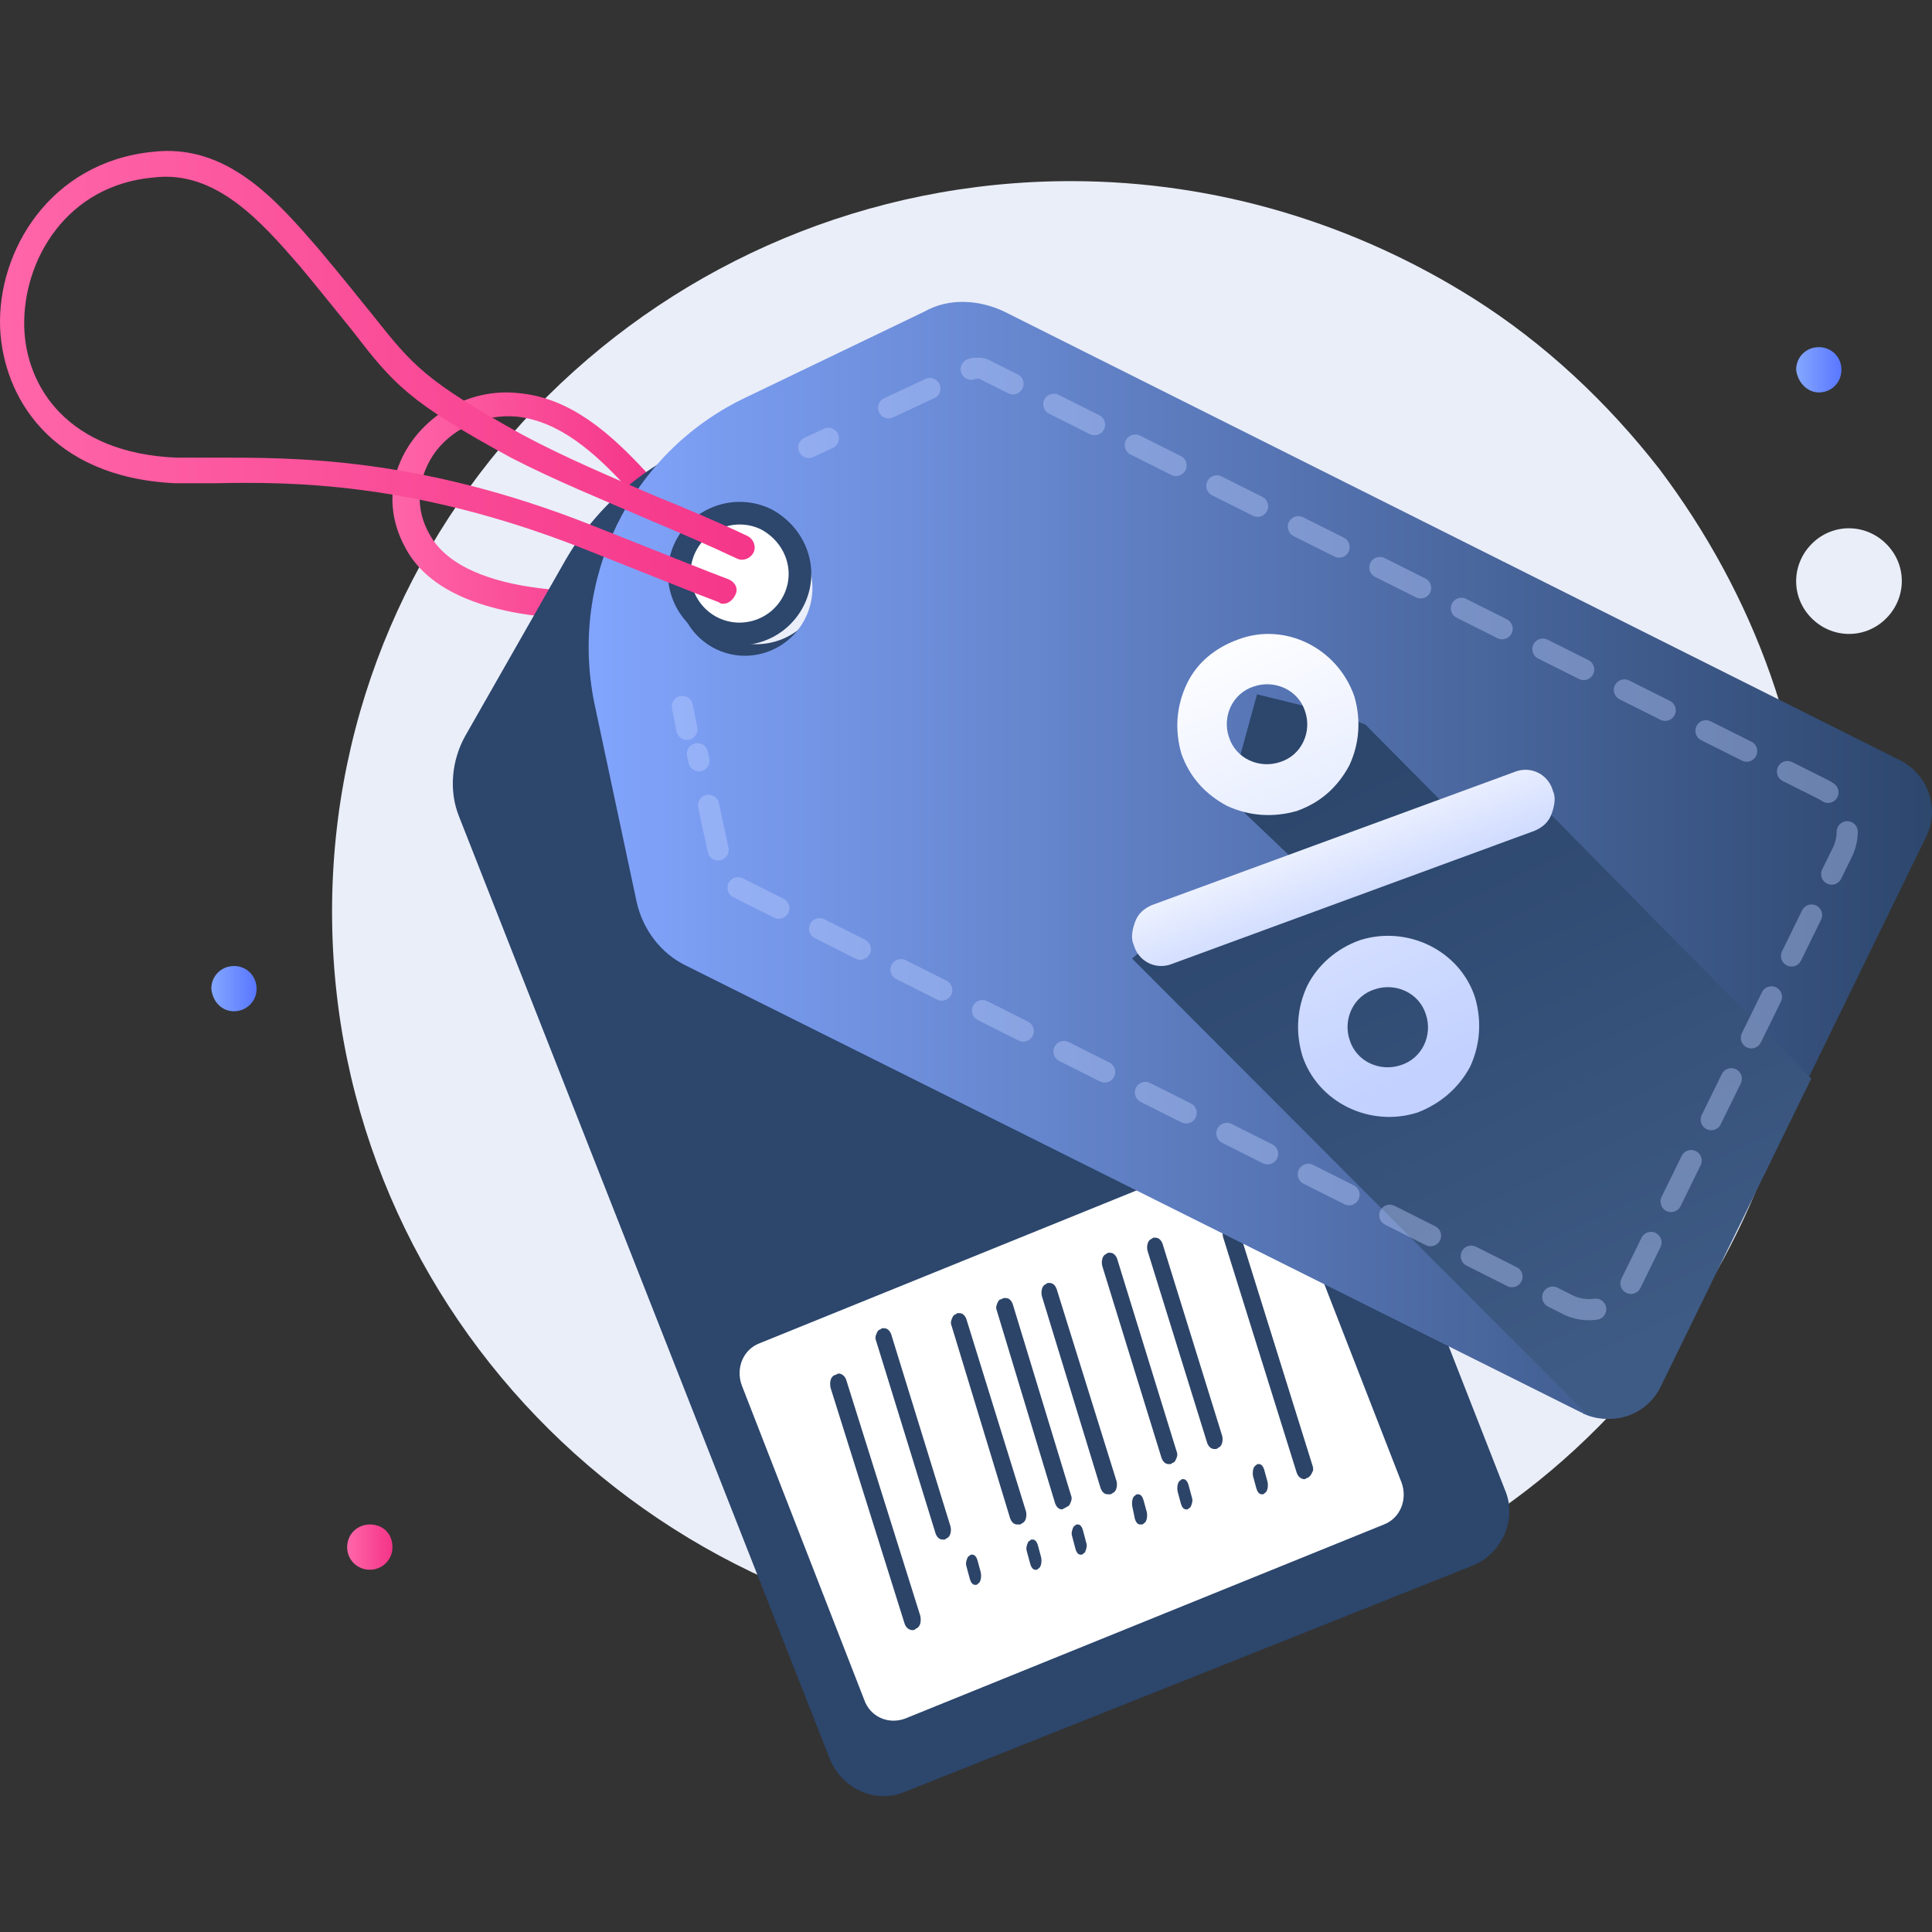
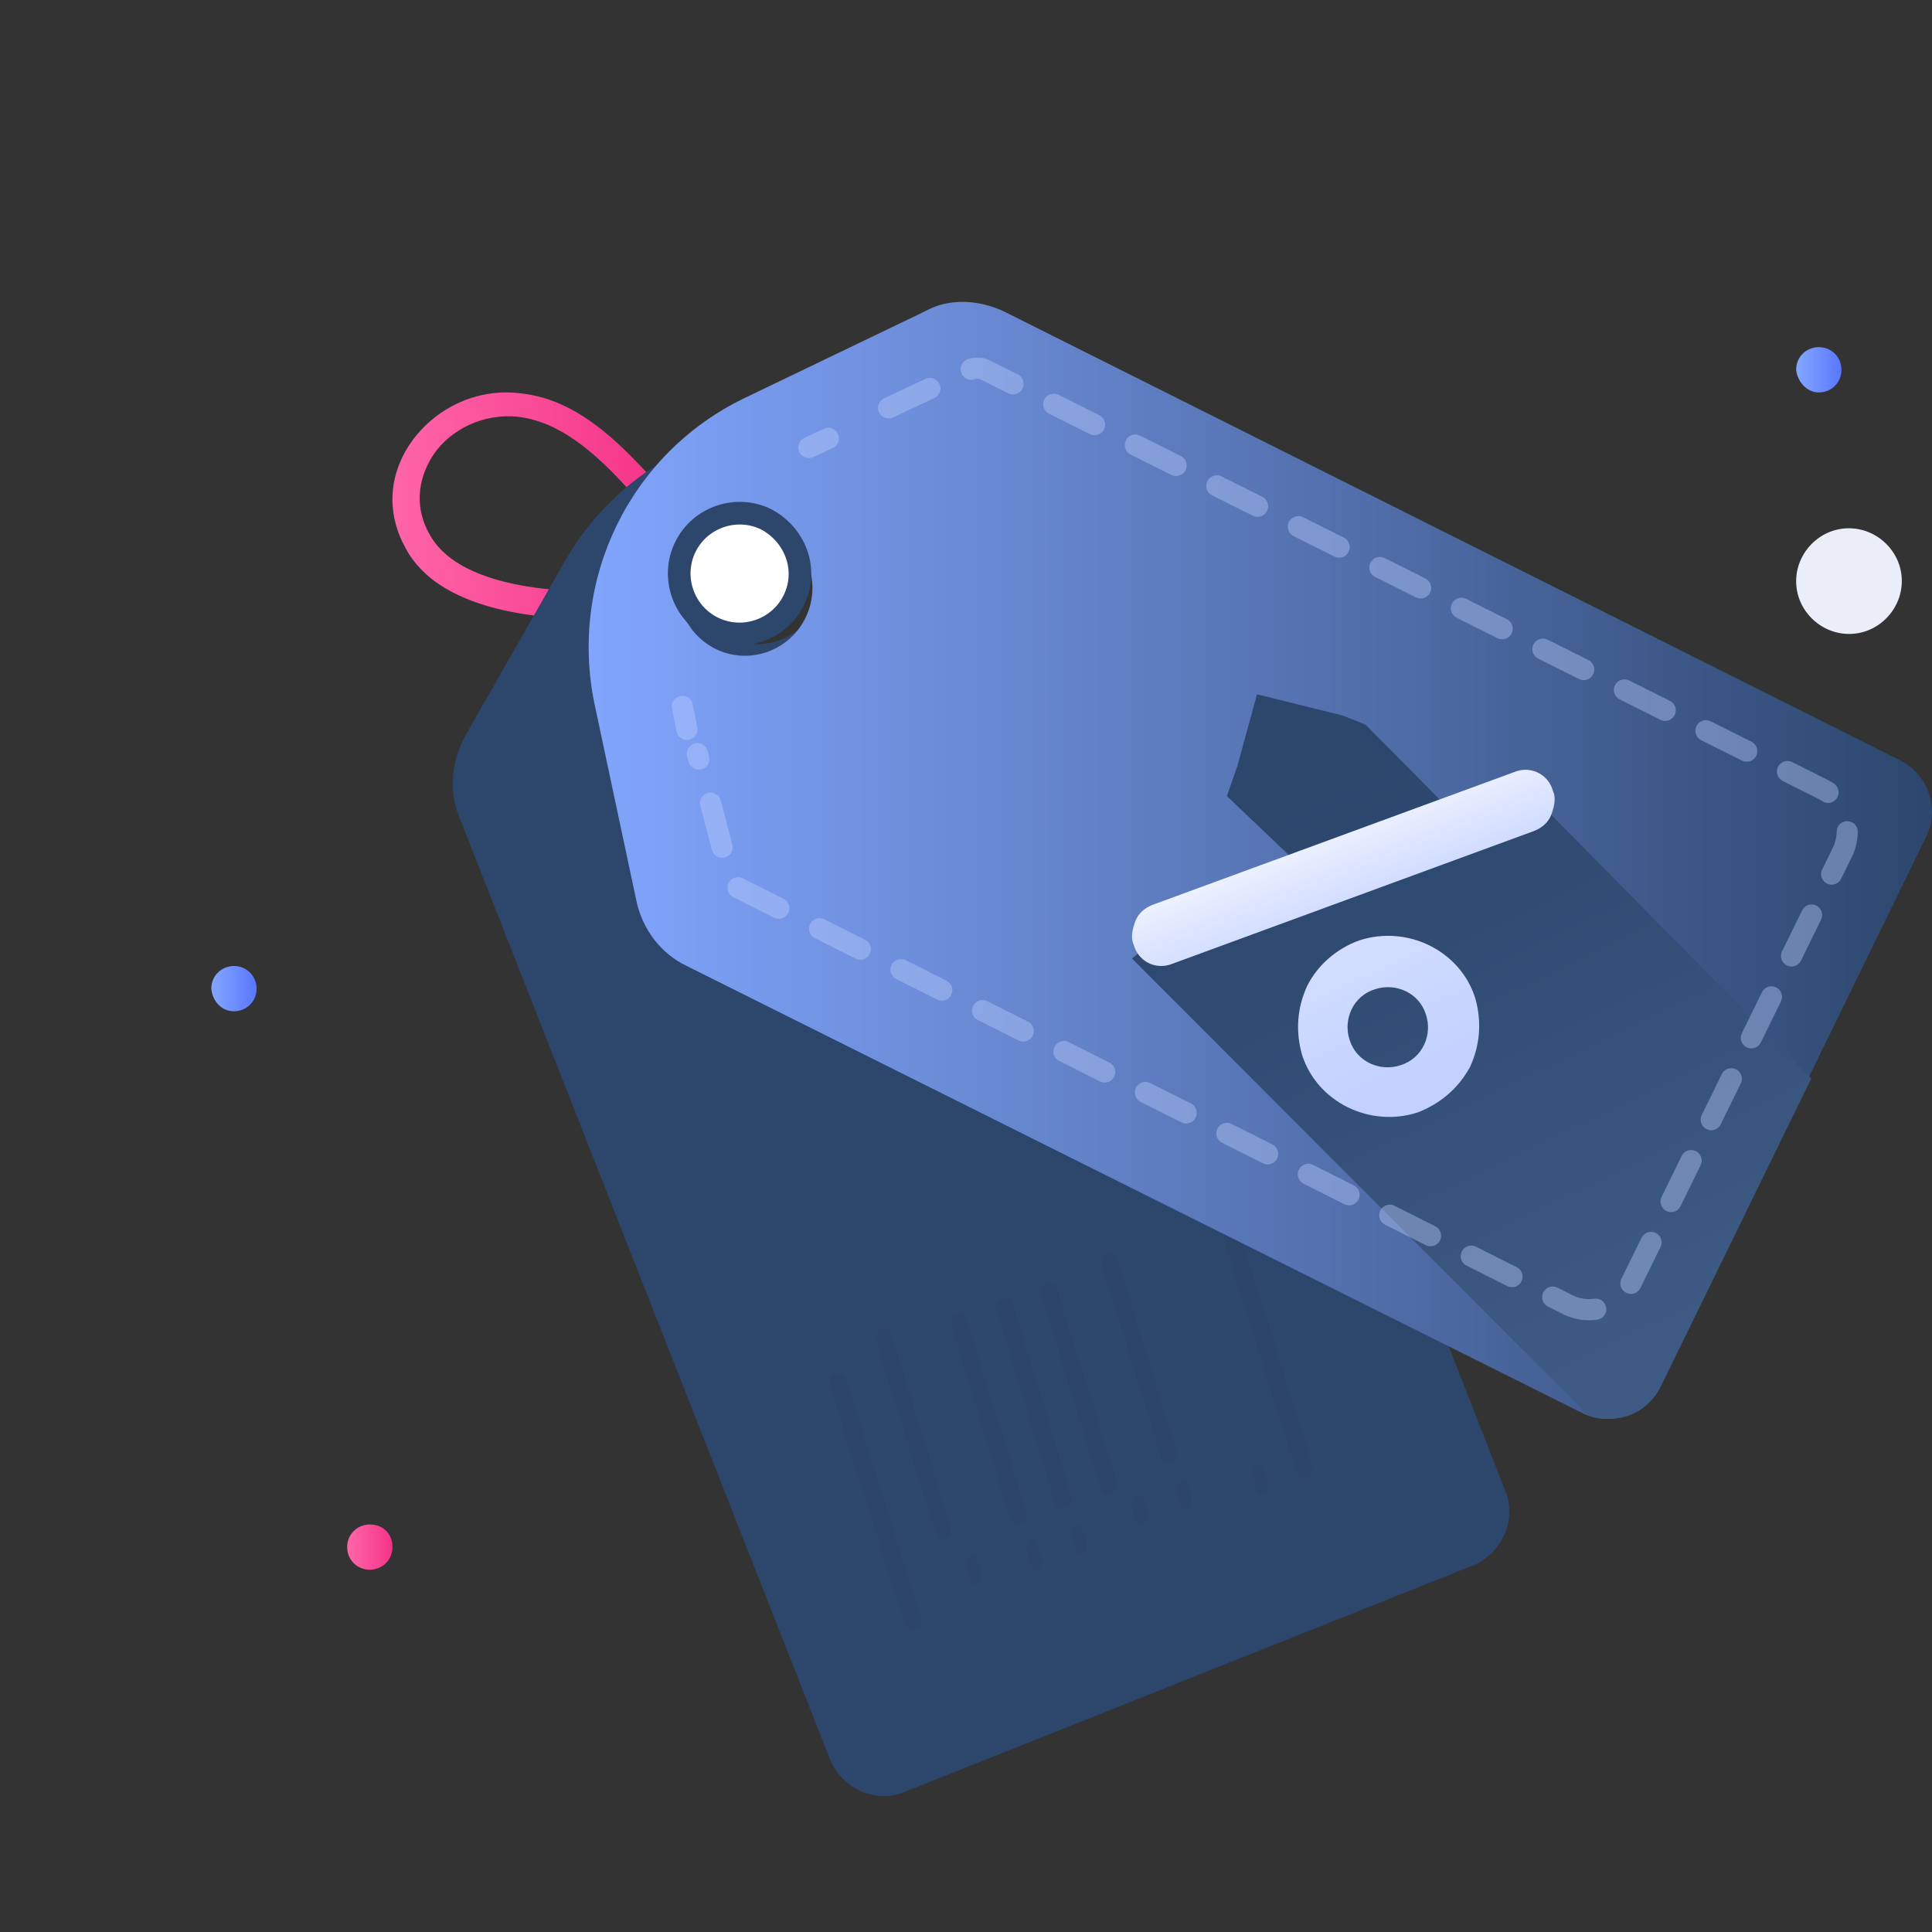
<svg xmlns="http://www.w3.org/2000/svg" width="128px" height="128px" viewBox="0 0 128 128" version="1.1">
  <rect x="0" y="0" width="128" height="128" fill="#333333" stroke="none" />
  <title>Basic</title>
  <defs>
    <linearGradient x1="1.786%" y1="52.594%" x2="96.861%" y2="52.594%" id="linearGradient-1">
      <stop stop-color="#83A6FF" offset="0%" />
      <stop stop-color="#5A78FF" offset="100%" />
    </linearGradient>
    <linearGradient x1="0.886%" y1="52.009%" x2="95.961%" y2="52.009%" id="linearGradient-2">
      <stop stop-color="#FF66A9" offset="0%" />
      <stop stop-color="#F53689" offset="100%" />
    </linearGradient>
    <linearGradient x1="3.13%" y1="50.82%" x2="98.008%" y2="50.82%" id="linearGradient-3">
      <stop stop-color="#83A6FF" offset="0%" />
      <stop stop-color="#5A78FF" offset="100%" />
    </linearGradient>
    <linearGradient x1="-0.22%" y1="50.323%" x2="99.465%" y2="50.323%" id="linearGradient-4">
      <stop stop-color="#FF66A9" offset="0%" />
      <stop stop-color="#F53689" offset="100%" />
    </linearGradient>
    <linearGradient x1="0.01%" y1="50.047%" x2="99.97%" y2="50.047%" id="linearGradient-5">
      <stop stop-color="#83A6FF" offset="0%" />
      <stop stop-color="#2C466C" offset="100%" />
    </linearGradient>
    <linearGradient x1="35.187%" y1="10.458%" x2="70.763%" y2="91.121%" id="linearGradient-6">
      <stop stop-color="#2C466C" offset="0%" />
      <stop stop-color="#3E5B85" offset="100%" />
    </linearGradient>
    <linearGradient x1="133.334%" y1="248.598%" x2="28.74%" y2="3.079%" id="linearGradient-7">
      <stop stop-color="#C2D1FF" offset="1.132%" />
      <stop stop-color="#FFFFFF" offset="100%" />
    </linearGradient>
    <linearGradient x1="68.791%" y1="72.805%" x2="28.636%" y2="24.888%" id="linearGradient-8">
      <stop stop-color="#C2D1FF" offset="1.132%" />
      <stop stop-color="#FFFFFF" offset="100%" />
    </linearGradient>
    <linearGradient x1="61.387%" y1="78.449%" x2="-43.203%" y2="-167.727%" id="linearGradient-9">
      <stop stop-color="#C2D1FF" offset="1.132%" />
      <stop stop-color="#FFFFFF" offset="100%" />
    </linearGradient>
    <linearGradient x1="0.016%" y1="49.996%" x2="100.209%" y2="49.996%" id="linearGradient-10">
      <stop stop-color="#FF66A9" offset="0%" />
      <stop stop-color="#F53689" offset="100%" />
    </linearGradient>
  </defs>
  <g id="Basic" stroke="none" stroke-width="1" fill="none" fill-rule="evenodd">
    <g id="21" transform="translate(0, 10)">
-       <path d="M120,50.5 C120,61.477 116.274,71.656 110.029,79.839 C106.605,84.231 102.475,88.122 97.741,91.116 C90.087,96.106 80.921,99 71.05,99 C43.957,98.9 22,77.145 22,50.4 C22,23.655 43.957,2 70.95,2 C80.719,2 89.885,4.894 97.64,9.784 C102.374,12.778 106.504,16.669 109.928,21.061 C116.173,29.344 120,39.423 120,50.5 Z" id="Path" fill="#EAEEF9" fill-rule="nonzero" />
      <path d="M15.5,57 C16.294,57 17,56.382 17,55.5 C17,54.706 16.382,54 15.5,54 C14.706,54 14,54.618 14,55.5 C14.088,56.382 14.706,57 15.5,57 Z" id="Path" fill="url(#linearGradient-1)" fill-rule="nonzero" />
      <path d="M24.5,94 C25.294,94 26,93.382 26,92.5 C26,91.618 25.382,91 24.5,91 C23.706,91 23,91.618 23,92.5 C23,93.382 23.706,94 24.5,94 Z" id="Path" fill="url(#linearGradient-2)" fill-rule="nonzero" />
      <path d="M124.871,31.061 C126.294,29.733 126.389,27.552 125.06,26.129 C123.733,24.706 121.552,24.612 120.129,25.939 C118.706,27.267 118.611,29.449 119.94,30.871 C121.267,32.293 123.448,32.389 124.871,31.061 Z" id="Path" fill="#EAEEF9" fill-rule="nonzero" />
      <path d="M120.5,16 C121.344,16 122,15.344 122,14.5 C122,13.656 121.344,13 120.5,13 C119.657,13 119,13.656 119,14.5 C119.094,15.344 119.75,16 120.5,16 Z" id="Path" fill="url(#linearGradient-3)" fill-rule="nonzero" />
      <path d="M38.984,31 C35.72,31 29.086,30.481 26.875,26.326 C25.611,24.042 25.716,21.549 27.191,19.368 C28.77,17.083 31.508,15.733 34.351,16.044 C37.826,16.356 40.458,18.745 42.775,21.237 C43.091,21.549 43.091,22.069 42.67,22.38 C42.354,22.692 41.827,22.692 41.511,22.276 C39.405,19.992 37.089,17.914 34.246,17.603 C32.034,17.395 29.823,18.433 28.665,20.199 C27.612,21.86 27.507,23.73 28.454,25.392 C30.876,29.858 40.669,29.131 40.774,29.131 C41.195,29.131 41.617,29.442 41.722,29.858 C41.722,30.273 41.406,30.689 40.985,30.792 C40.669,31 40.037,31 38.984,31 Z" id="Path" fill="url(#linearGradient-4)" fill-rule="nonzero" />
      <path d="M71.216,22.627 L58.425,18.774 C50.367,16.341 41.705,19.789 37.474,27.09 L30.827,38.751 C29.92,40.373 29.719,42.402 30.424,44.125 L55,106.59 C55.806,108.516 58.022,109.53 59.935,108.718 L97.606,93.711 C99.519,92.9 100.527,90.669 99.72,88.742 L75.245,26.278 C74.54,24.453 73.029,23.135 71.216,22.627 Z M51.777,32.363 C49.46,33.275 46.842,32.16 45.935,29.828 C45.029,27.495 46.136,24.859 48.453,23.946 C50.77,23.034 53.388,24.149 54.295,26.481 C55.201,28.813 54.094,31.45 51.777,32.363 Z" id="Shape" fill="#2C466C" fill-rule="nonzero" />
-       <path d="M92.863,88.238 C93.264,89.368 92.762,90.601 91.659,91.013 L59.968,103.86 C58.865,104.27 57.662,103.756 57.261,102.626 L49.137,81.763 C48.736,80.633 49.237,79.399 50.341,78.988 L82.032,66.14 C83.135,65.73 84.338,66.244 84.74,67.374 L92.863,88.238 Z" id="Path" fill="#FFFFFF" fill-rule="nonzero" />
      <path d="M60.446,98 C60.22,98 59.994,97.811 59.919,97.528 L55.027,81.944 C54.952,81.566 55.027,81.188 55.328,81.094 C55.403,81.094 55.479,81 55.554,81 C55.78,81 56.006,81.188 56.081,81.472 L60.973,97.056 C61.048,97.433 60.973,97.811 60.672,97.905 C60.597,98 60.521,98 60.446,98 Z" id="Path" fill="#2C4468" fill-rule="nonzero" />
      <path d="M62.442,92 C62.215,92 62.064,91.806 61.989,91.611 L58.057,78.874 C57.981,78.68 57.981,78.583 58.057,78.388 C58.132,78.194 58.208,78.097 58.284,78.097 L58.435,78 C58.51,78 58.51,78 58.586,78 C58.813,78 58.964,78.194 59.04,78.388 L62.972,91.125 C63.047,91.417 62.972,91.806 62.745,91.903 L62.594,92 C62.518,92 62.442,92 62.442,92 Z" id="Path" fill="#2C4468" fill-rule="nonzero" />
      <path d="M67.376,91 C67.153,91 67.004,90.805 66.929,90.611 L63.056,77.875 C62.981,77.681 62.981,77.584 63.056,77.389 C63.13,77.195 63.205,77.098 63.279,77.098 L63.428,77 C63.503,77 63.503,77 63.577,77 C63.801,77 63.95,77.195 64.024,77.389 L67.972,90.125 C68.047,90.416 67.972,90.805 67.749,90.902 L67.6,91 C67.525,91 67.451,91 67.376,91 Z" id="Path" fill="#2C4468" fill-rule="nonzero" />
      <path d="M70.352,90 C70.13,90 69.981,89.805 69.907,89.611 L66.056,76.875 C65.981,76.681 65.981,76.584 66.056,76.389 C66.13,76.195 66.204,76.098 66.278,76.098 L66.5,76 C66.574,76 66.648,76 66.648,76 C66.87,76 67.019,76.195 67.093,76.389 L70.944,89.028 C71.019,89.222 71.019,89.319 70.944,89.514 C70.87,89.708 70.796,89.805 70.722,89.805 L70.574,89.902 C70.5,89.902 70.426,90 70.352,90 Z" id="Path" fill="#2C4468" fill-rule="nonzero" />
      <path d="M73.373,89 C73.148,89 72.998,88.806 72.923,88.612 L69.028,75.875 C68.953,75.583 69.028,75.195 69.253,75.097 L69.403,75 C69.478,75 69.552,75 69.552,75 C69.777,75 69.927,75.195 70.002,75.389 L73.972,88.126 C74.047,88.417 73.972,88.806 73.747,88.903 L73.597,89 C73.448,89 73.448,89 73.373,89 Z" id="Path" fill="#2C4468" fill-rule="nonzero" />
      <path d="M77.414,87 C77.187,87 77.036,86.806 76.96,86.611 L73.028,73.875 C72.953,73.583 73.028,73.194 73.255,73.097 L73.406,73 C73.482,73 73.558,73 73.558,73 C73.784,73 73.936,73.194 74.011,73.389 L77.943,86.125 C78.019,86.32 78.019,86.417 77.943,86.611 C77.868,86.806 77.792,86.903 77.716,86.903 L77.565,87 C77.49,87 77.414,87 77.414,87 Z" id="Path" fill="#2C4468" fill-rule="nonzero" />
-       <path d="M80.439,86 C80.211,86 80.059,85.805 79.983,85.611 L76.029,72.874 C75.952,72.583 76.029,72.194 76.257,72.097 L76.409,72 C76.485,72 76.561,72 76.561,72 C76.789,72 76.941,72.194 77.017,72.388 L80.971,85.125 C81.048,85.417 80.971,85.805 80.743,85.903 L80.591,86 C80.591,86 80.515,86 80.439,86 Z" id="Path" fill="#2C4468" fill-rule="nonzero" />
      <path d="M64.593,95 C64.428,95 64.317,94.819 64.262,94.636 L64.041,93.818 C63.986,93.636 63.986,93.545 64.041,93.363 C64.097,93.181 64.152,93.091 64.207,93.091 L64.317,93 C64.372,93 64.372,93 64.428,93 C64.593,93 64.703,93.181 64.759,93.363 L64.979,94.181 C65.034,94.455 64.979,94.819 64.814,94.909 L64.703,95 C64.703,95 64.648,95 64.593,95 Z" id="Path" fill="#2C4468" fill-rule="nonzero" />
      <path d="M68.593,94 C68.428,94 68.317,93.818 68.262,93.636 L68.041,92.818 C67.986,92.637 67.986,92.546 68.041,92.364 C68.097,92.182 68.152,92.092 68.207,92.092 L68.317,92 C68.372,92 68.372,92 68.428,92 C68.593,92 68.703,92.182 68.759,92.364 L68.979,93.182 C69.034,93.455 68.979,93.818 68.814,93.909 L68.703,94 C68.648,94 68.648,94 68.593,94 Z" id="Path" fill="#2C4468" fill-rule="nonzero" />
      <path d="M71.581,93 C71.419,93 71.311,92.818 71.257,92.636 L71.041,91.818 C70.986,91.637 70.986,91.546 71.041,91.364 C71.095,91.182 71.149,91.092 71.203,91.092 L71.311,91 C71.365,91 71.419,91 71.419,91 C71.581,91 71.689,91.182 71.743,91.364 L71.959,92.182 C72.014,92.363 72.014,92.455 71.959,92.636 C71.905,92.818 71.851,92.909 71.797,92.909 L71.689,93 C71.635,93 71.581,93 71.581,93 Z" id="Path" fill="#2C4468" fill-rule="nonzero" />
      <path d="M75.528,91 C75.359,91 75.246,90.818 75.19,90.636 L75.021,89.818 C74.965,89.545 75.021,89.181 75.19,89.091 L75.303,89 C75.359,89 75.415,89 75.415,89 C75.585,89 75.697,89.181 75.754,89.364 L75.979,90.182 C76.035,90.454 75.979,90.818 75.81,90.908 L75.697,91 C75.641,91 75.585,91 75.528,91 Z" id="Path" fill="#2C4468" fill-rule="nonzero" />
      <path d="M78.572,90 C78.407,90 78.297,89.819 78.241,89.636 L78.021,88.819 C77.966,88.545 78.021,88.181 78.186,88.091 L78.297,88 C78.352,88 78.407,88 78.407,88 C78.572,88 78.683,88.181 78.738,88.364 L78.959,89.181 C79.014,89.364 79.014,89.455 78.959,89.636 C78.903,89.819 78.848,89.909 78.793,89.909 L78.683,90 C78.683,90 78.628,90 78.572,90 Z" id="Path" fill="#2C4468" fill-rule="nonzero" />
      <path d="M83.585,89 C83.415,89 83.303,88.819 83.246,88.636 L83.021,87.818 C82.965,87.545 83.021,87.181 83.19,87.091 L83.303,87 C83.359,87 83.415,87 83.415,87 C83.585,87 83.697,87.181 83.754,87.363 L83.979,88.181 C84.035,88.455 83.979,88.819 83.81,88.909 L83.697,89 C83.697,89 83.641,89 83.585,89 Z" id="Path" fill="#2C4468" fill-rule="nonzero" />
      <path d="M86.42,88 C86.195,88 85.97,87.811 85.896,87.528 L81.027,71.944 C80.952,71.566 81.027,71.189 81.327,71.094 C81.401,71.094 81.476,71 81.551,71 C81.776,71 82.001,71.189 82.076,71.472 L86.944,87.056 C87.019,87.245 87.019,87.434 86.944,87.528 C86.869,87.717 86.794,87.811 86.644,87.906 C86.57,87.906 86.494,88 86.42,88 Z" id="Path" fill="#2C4468" fill-rule="nonzero" />
      <path d="M125.835,40.346 L66.535,10.644 C64.838,9.837 62.841,9.735 61.244,10.644 L49.264,16.403 C41.777,20.04 37.684,28.324 39.381,36.608 L42.176,49.742 C42.576,51.561 43.774,53.176 45.471,53.985 L104.77,83.585 C104.87,83.585 104.87,83.687 104.969,83.687 C106.766,84.495 108.963,83.687 109.862,81.868 L119.844,61.36 L127.631,45.398 C128.53,43.579 127.731,41.256 125.835,40.346 Z M53.357,30.95 C52.259,33.174 49.564,34.083 47.367,32.972 C45.171,31.86 44.273,29.132 45.371,26.91 C46.469,24.687 49.164,23.778 51.361,24.889 C53.557,26.102 54.455,28.728 53.357,30.95 Z" id="Shape" fill="url(#linearGradient-5)" fill-rule="nonzero" />
      <path d="M52.58,29.79 C51.595,31.759 49.179,32.565 47.21,31.579 C45.241,30.595 44.436,28.179 45.42,26.21 C46.405,24.241 48.821,23.436 50.79,24.42 C52.759,25.494 53.564,27.821 52.58,29.79 Z" id="Path" stroke="#2C466C" stroke-width="1.5" fill="#FFFFFF" fill-rule="nonzero" />
      <path d="M120,61.454 L110.022,81.877 C109.125,83.688 107.029,84.493 105.134,83.688 L75,53.505 L76.796,51.997 L88.57,49.682 L81.286,42.741 L81.984,40.729 L83.282,36 L88.969,37.408 L90.466,38.012 L97.949,45.557 L102.34,43.545 L120,61.454 Z" id="Path" fill="url(#linearGradient-6)" fill-rule="nonzero" />
      <g id="Group" opacity="0.4" transform="translate(44, 14)" stroke="#BFCFFF" stroke-linecap="round" stroke-linejoin="round" stroke-width="1.4">
        <line x1="9.586" y1="5.646" x2="10.882" y2="5.041" id="Path" />
-         <path d="M14.871,3.022 L20.256,0.499 C20.456,0.397 20.555,0.397 20.755,0.397 C20.954,0.397 21.054,0.397 21.253,0.499 L76.7,28.257 C78.196,28.964 78.795,30.882 78.096,32.396 L64.035,61.063 C63.337,62.577 61.442,63.183 59.946,62.476 L4.5,34.616 C4.201,34.414 4.001,34.213 3.901,33.809 L2.206,25.936" id="Path" stroke-dasharray="3.02" />
+         <path d="M14.871,3.022 L20.256,0.499 C20.456,0.397 20.555,0.397 20.755,0.397 C20.954,0.397 21.054,0.397 21.253,0.499 L76.7,28.257 C78.196,28.964 78.795,30.882 78.096,32.396 L64.035,61.063 C63.337,62.577 61.442,63.183 59.946,62.476 L4.5,34.616 L2.206,25.936" id="Path" stroke-dasharray="3.02" />
        <line x1="1.508" y1="24.321" x2="1.209" y2="22.806" id="Path" />
      </g>
-       <path d="M82.09,32.345 C80.517,32.904 79.281,33.908 78.607,35.359 C77.933,36.811 77.82,38.373 78.27,39.936 C78.831,41.5 79.843,42.615 81.303,43.397 C82.764,44.067 84.337,44.178 85.91,43.732 C87.483,43.174 88.607,42.169 89.393,40.718 C90.067,39.267 90.18,37.704 89.731,36.141 C88.607,32.904 85.124,31.229 82.09,32.345 Z M86.472,37.146 C86.921,38.485 86.247,40.049 84.787,40.495 C83.438,40.941 81.865,40.272 81.416,38.821 C80.966,37.481 81.64,35.918 83.101,35.471 C84.449,35.025 86.023,35.695 86.472,37.146 Z" id="Shape" fill="url(#linearGradient-7)" fill-rule="nonzero" />
      <path d="M76.318,49.964 C75.814,50.183 75.412,50.511 75.21,51.058 C75.009,51.606 74.908,52.154 75.11,52.591 C75.412,53.687 76.519,54.233 77.525,53.906 L101.683,45.037 C102.186,44.818 102.588,44.489 102.79,43.941 C102.991,43.395 103.091,42.847 102.89,42.409 C102.588,41.314 101.481,40.766 100.475,41.095 L76.318,49.964 Z" id="Path" fill="url(#linearGradient-8)" fill-rule="nonzero" />
      <path d="M86.607,55.314 C85.933,56.769 85.82,58.336 86.269,59.902 C87.281,63.037 90.764,64.715 93.91,63.708 C95.371,63.148 96.607,62.141 97.393,60.686 C98.067,59.231 98.18,57.664 97.73,56.098 C96.719,52.963 93.236,51.285 90.09,52.292 C88.517,52.851 87.281,53.971 86.607,55.314 Z M94.472,57.216 C94.922,58.56 94.247,60.127 92.786,60.575 C91.438,61.022 89.865,60.351 89.416,58.895 C88.966,57.553 89.64,55.985 91.101,55.538 C92.45,55.09 94.022,55.762 94.472,57.216 Z" id="Shape" fill="url(#linearGradient-9)" fill-rule="nonzero" />
-       <path d="M47.925,30 C47.825,30 47.726,30 47.626,29.9 C46.028,29.301 43.333,28.204 38.541,26.307 C27.361,21.917 19.175,21.917 14.283,22.016 C13.285,22.016 12.387,22.016 11.588,22.016 C3.302,21.617 0.208,16.228 0.008,11.737 C-0.192,6.648 3.302,0.76 10.091,0.061 C15.082,-0.537 18.376,3.354 21.072,6.449 C22.669,8.344 23.767,9.742 24.665,10.839 C27.361,14.232 28.159,15.23 34.648,18.822 C37.443,20.32 40.538,21.617 43.533,22.914 C45.529,23.713 47.626,24.611 49.522,25.509 C49.922,25.709 50.121,26.207 49.922,26.607 C49.722,27.006 49.223,27.205 48.824,27.006 C46.927,26.108 44.83,25.21 42.934,24.411 C39.939,23.114 36.744,21.816 33.849,20.32 C27.061,16.627 26.063,15.43 23.368,11.937 C22.469,10.839 21.371,9.442 19.874,7.646 C17.278,4.652 14.283,1.259 10.19,1.758 C4.4,2.257 1.506,7.247 1.605,11.638 C1.705,15.63 4.5,20.02 11.688,20.32 C12.387,20.32 13.285,20.32 14.283,20.32 C19.275,20.32 27.66,20.22 39.24,24.811 C44.032,26.706 46.727,27.804 48.324,28.403 C48.724,28.603 48.923,29.002 48.724,29.401 C48.524,29.8 48.225,30 47.925,30 Z" id="Path" fill="url(#linearGradient-10)" fill-rule="nonzero" />
    </g>
  </g>
</svg>